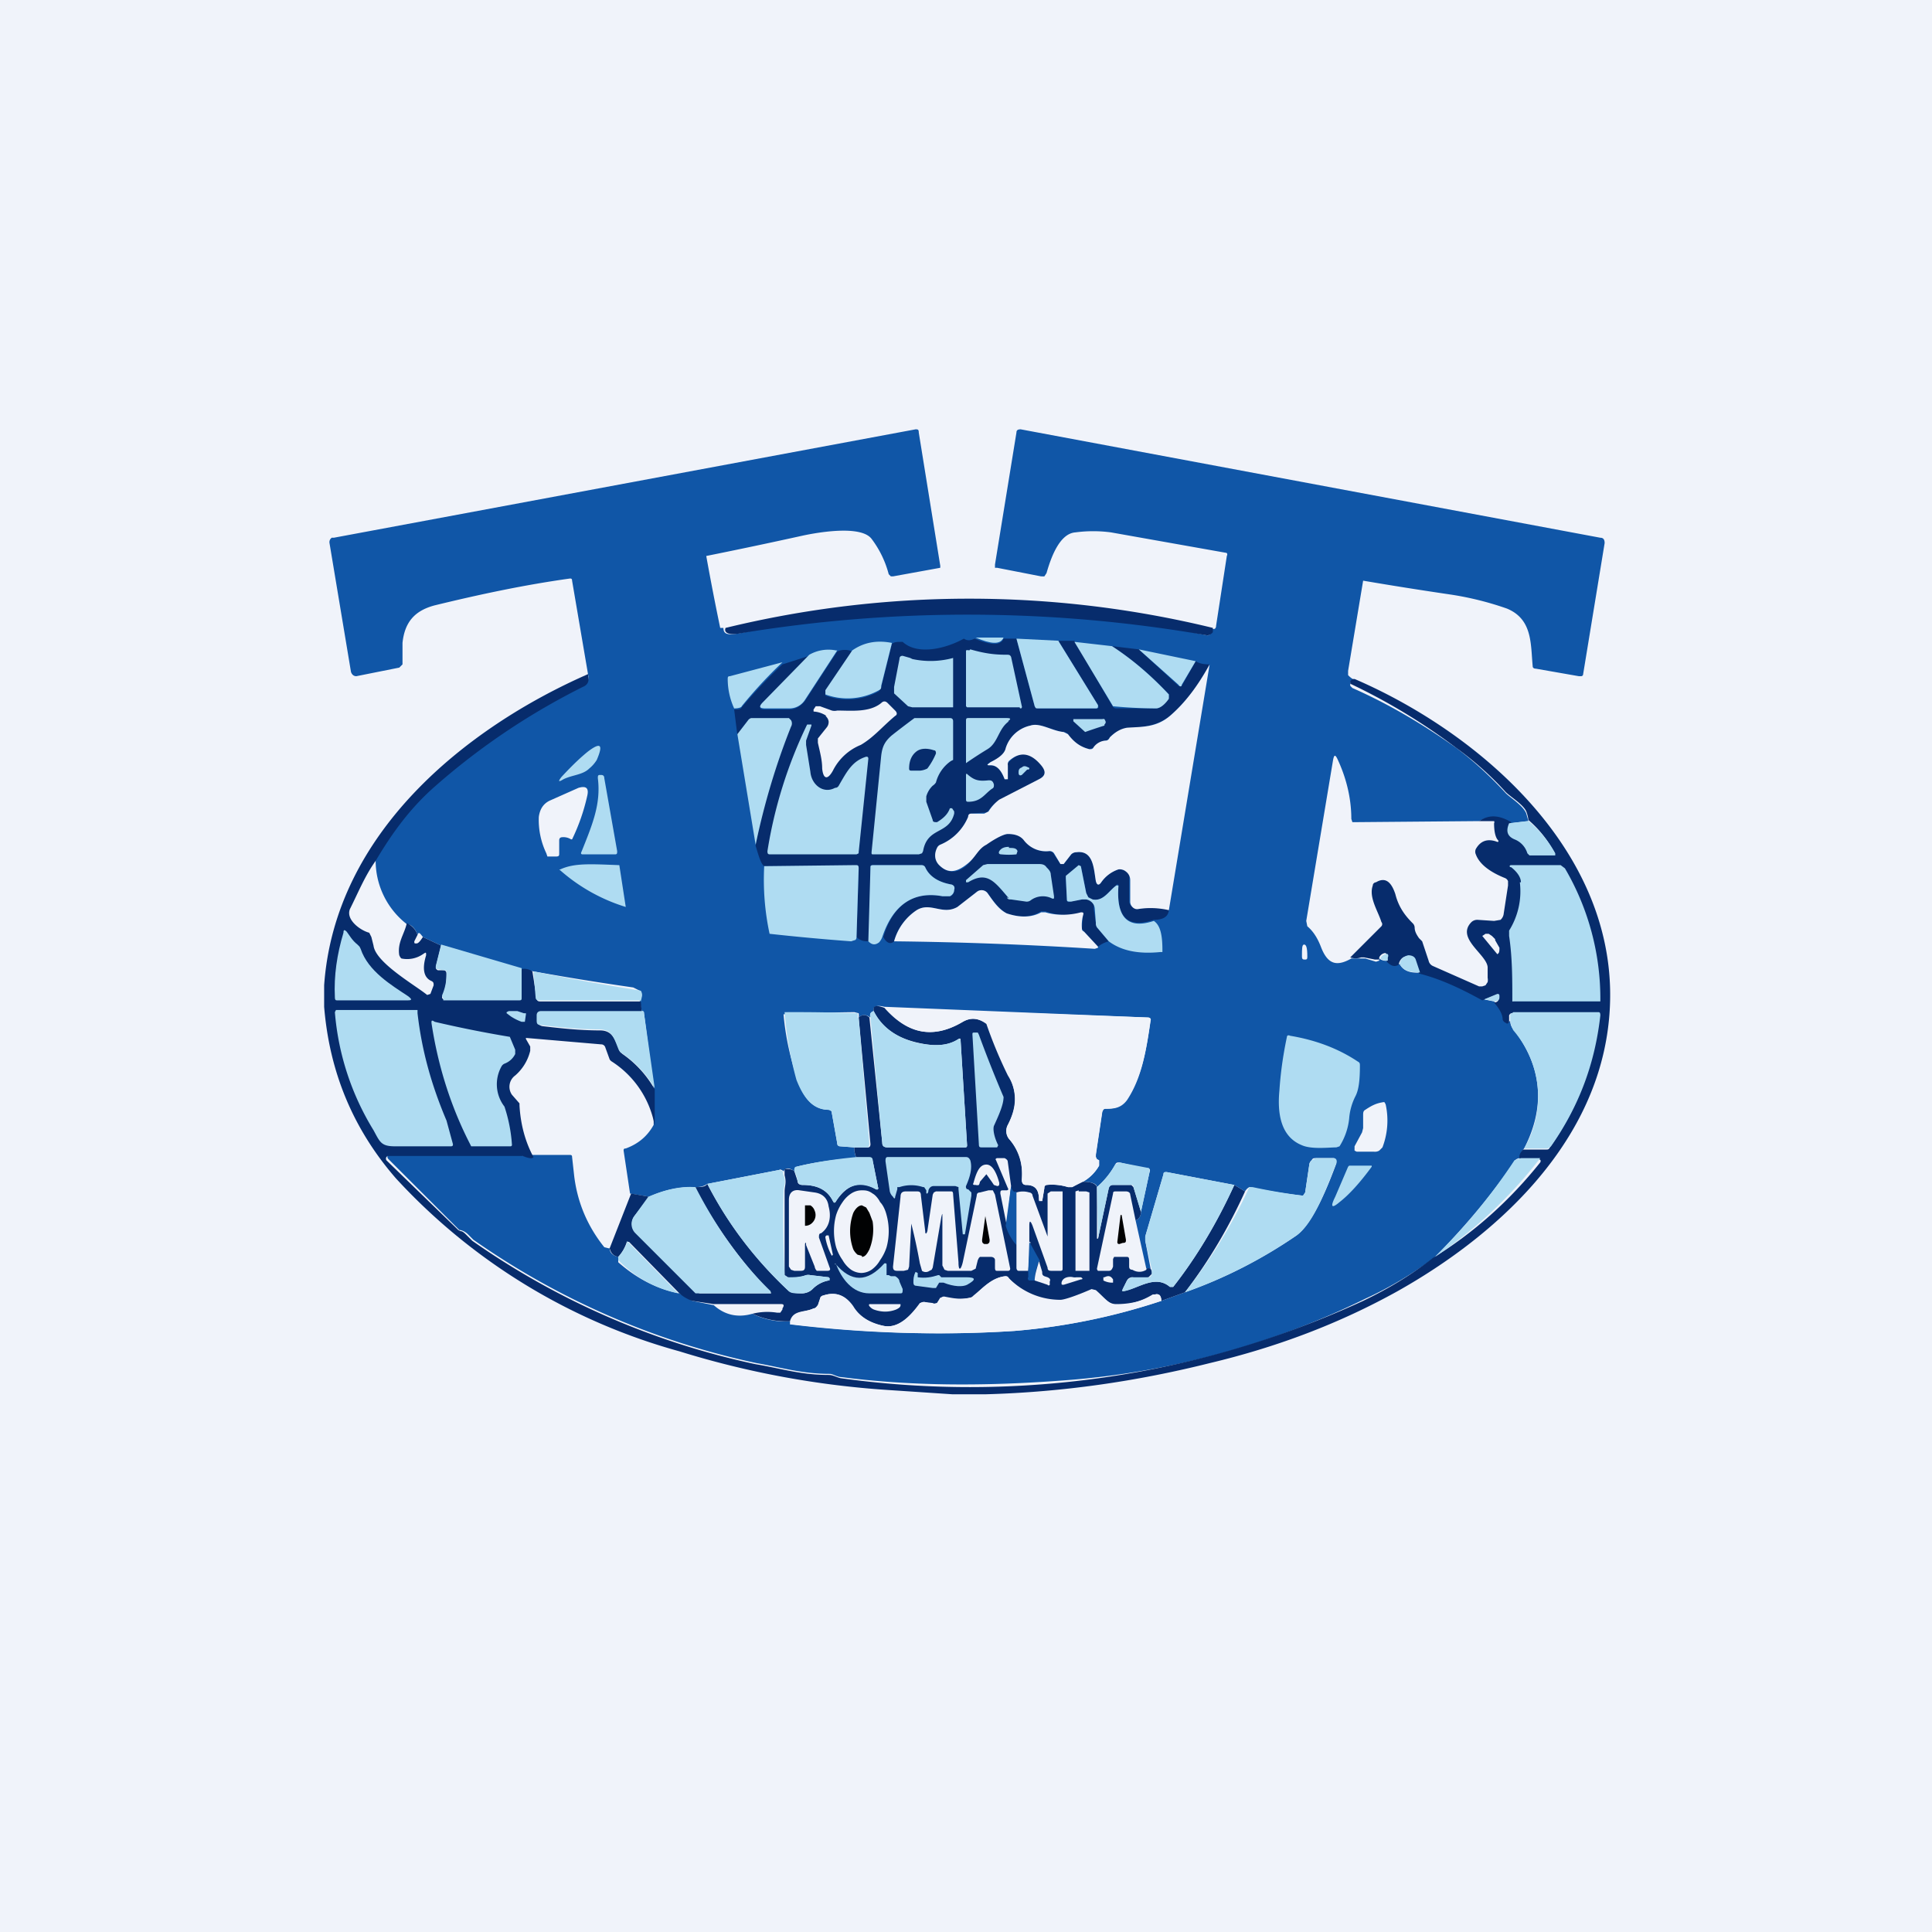
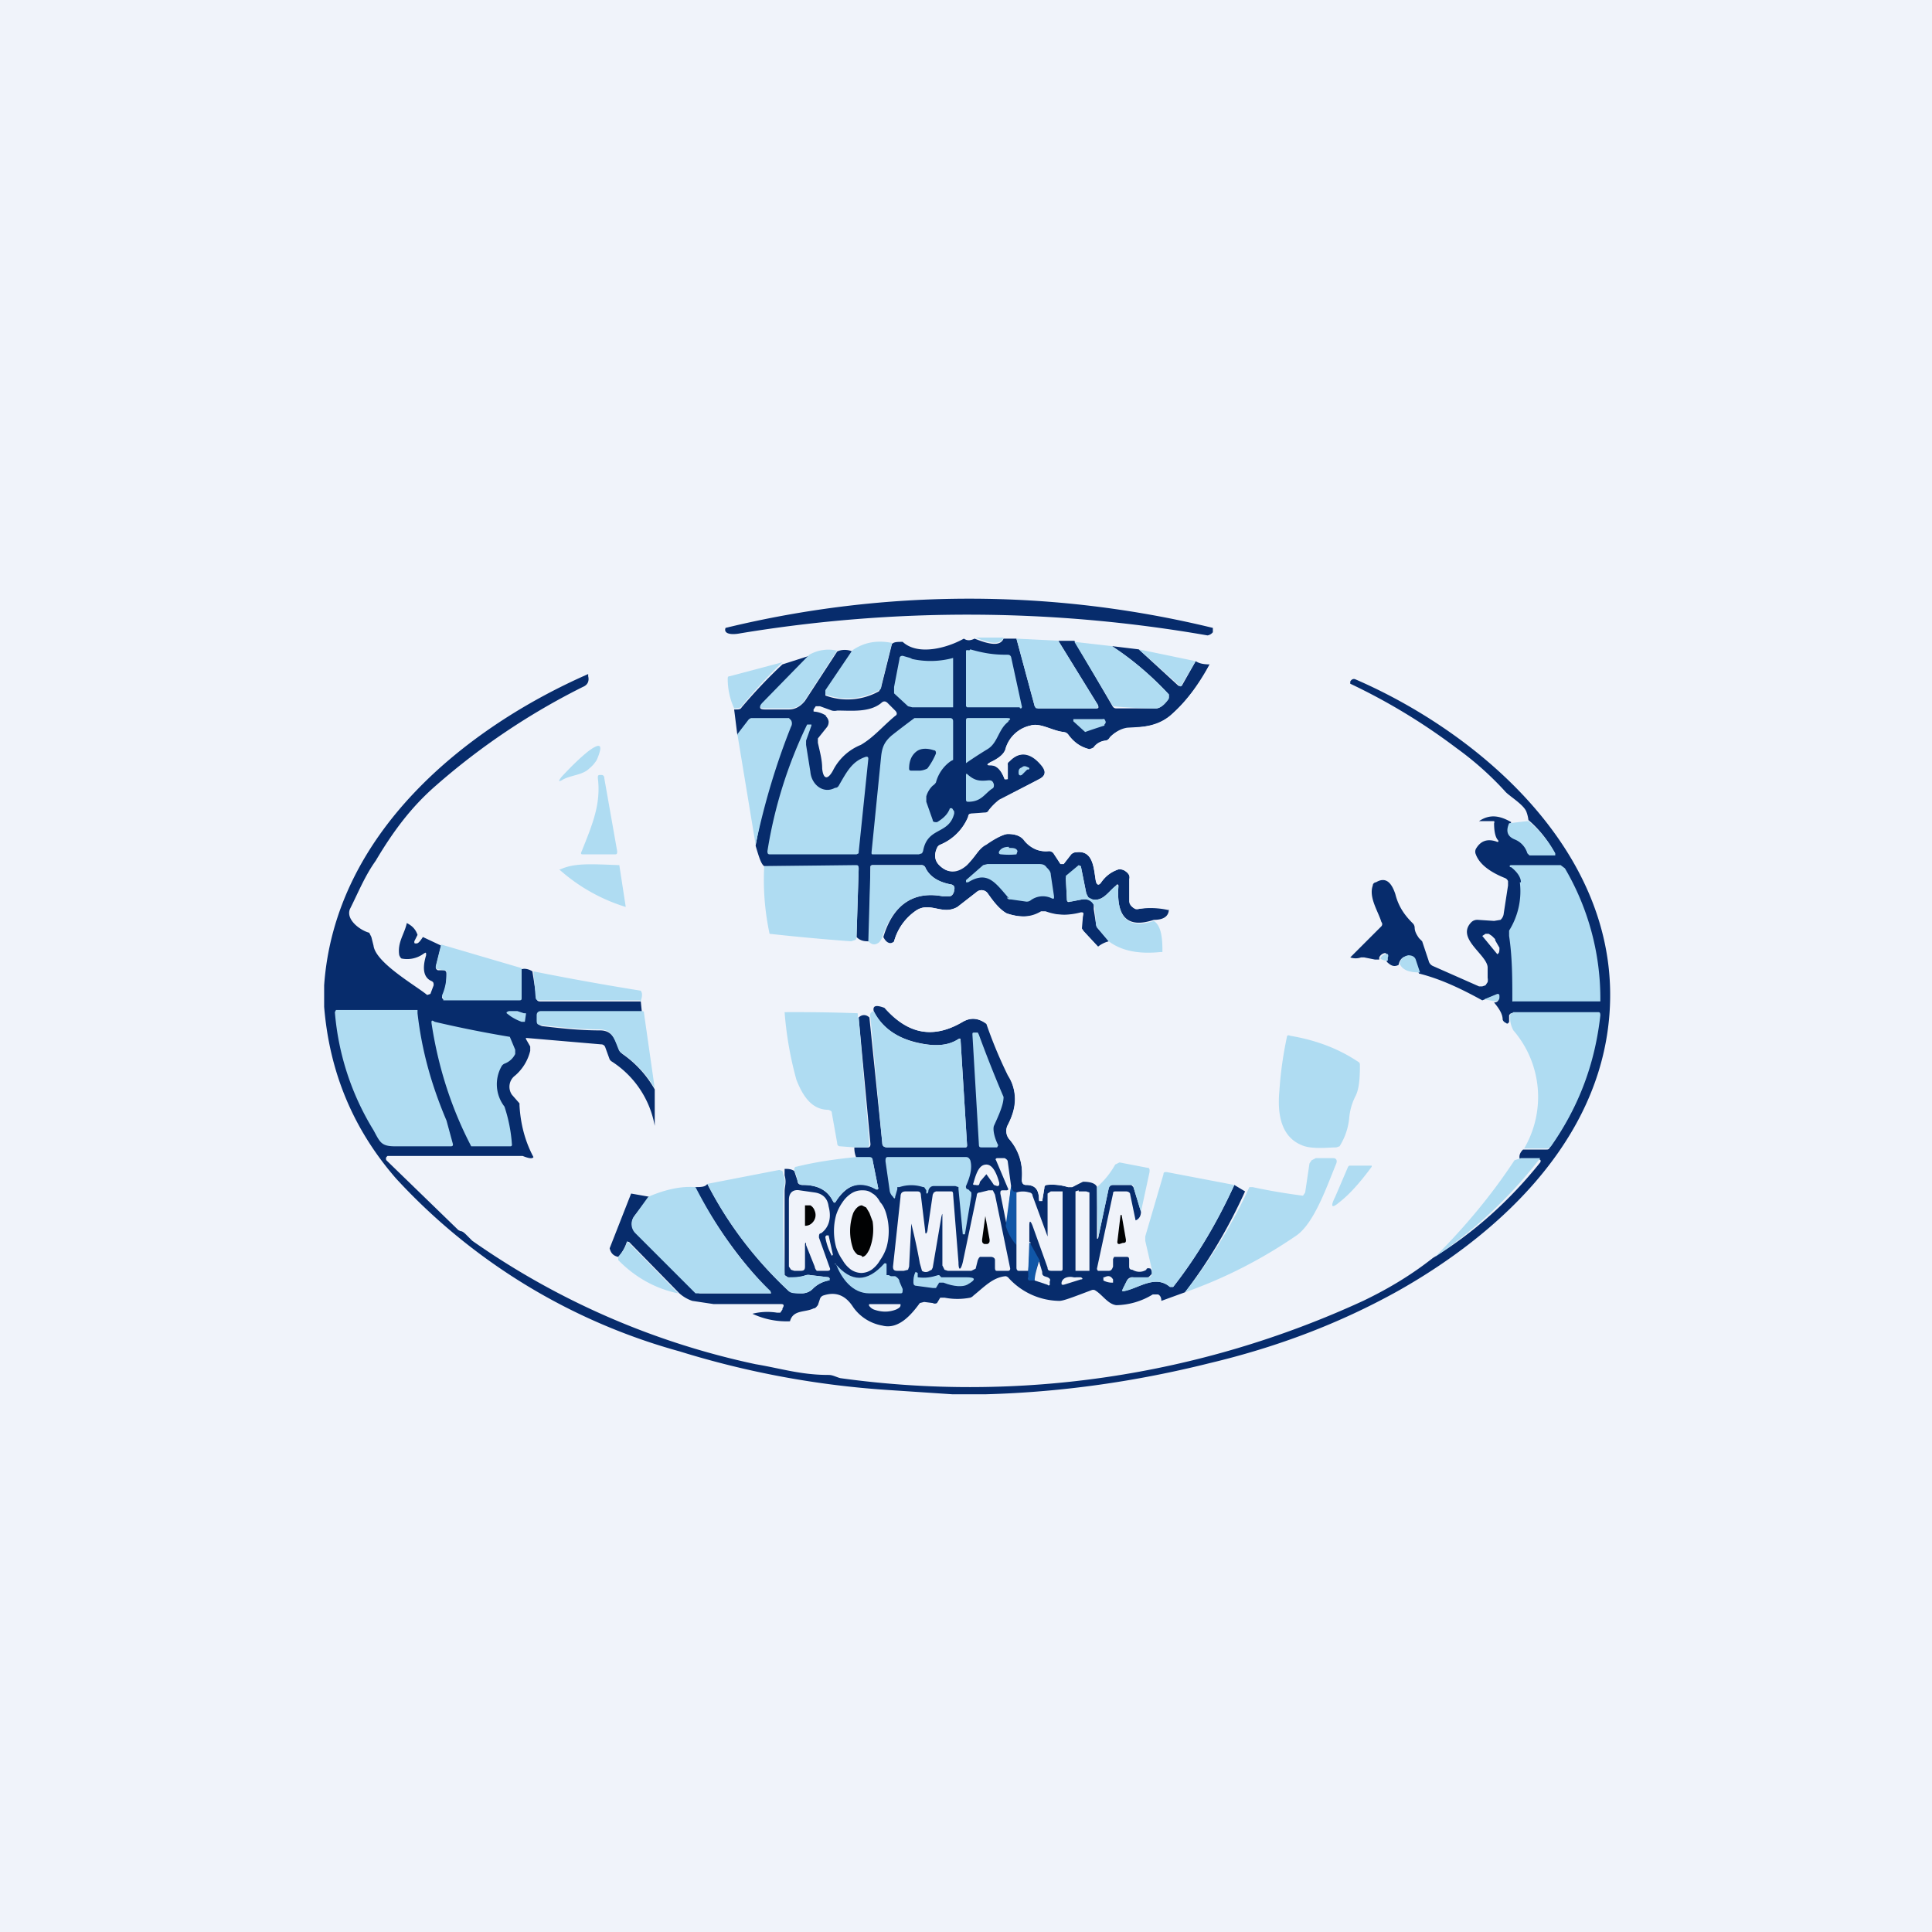
<svg xmlns="http://www.w3.org/2000/svg" width="18" height="18" viewBox="0 0 18 18">
  <path fill="#F0F3FA" d="M0 0h18v18H0z" />
-   <path d="M6.74 5.85c0 .06.04.07.15.05a13 13 0 0 1 1.37-.2 12.23 12.23 0 0 1 1.96.04 16.48 16.48 0 0 1 1.03.18c.02 0 .03-.02.04-.03v-.03h.02c.01 0 .02-.01.02-.03l.1-.65c.01-.02 0-.03-.01-.03l-1.07-.19a1.25 1.25 0 0 0-.33 0c-.15.01-.23.24-.27.38l-.02.03H9.7l-.41-.08h-.02v-.03l.2-1.23c0-.02.01-.03.04-.03l5.4 1.01c.03 0 .04.02.04.05l-.2 1.22s0 .02-.02.02h-.02l-.4-.07c-.02 0-.03-.01-.03-.02-.02-.21 0-.44-.24-.54a2.9 2.9 0 0 0-.52-.13 36.52 36.52 0 0 1-.82-.13l-.14.84v.04a.2.2 0 0 0 .07.05c-.02 0-.04 0-.05.02v.03l.02.02c.34.15.66.34.97.56.16.12.31.26.45.41.03.04.17.12.2.2l.02.07-.17.02c-.1-.07-.2-.07-.29-.02l-1.17.01h-.01l-.01-.03c0-.2-.05-.39-.13-.56-.02-.04-.03-.04-.04.01l-.25 1.5.01.05c.06.05.1.12.13.2.06.15.14.18.28.1h.13l.1.03.03-.01v-.02a.1.1 0 0 0 .08.02c.04.04.07.05.11.03.03.06.09.09.2.08.19.05.39.14.58.25l.1.02c.06.06.09.1.1.16l.01.03c.02.01.03 0 .04-.01 0 .04.02.07.03.08.27.35.3.72.1 1.11-.03.03-.04.06-.03.09-.03 0-.05.01-.06.03-.21.31-.46.61-.75.9-.19.14-.4.27-.64.38a7.63 7.63 0 0 1-2.8.76c-.78.06-1.47.05-2.08-.03-.04 0-.08-.03-.11-.03-.26 0-.45-.06-.68-.1a7.2 7.2 0 0 1-2.64-1.15l-.05-.05a.15.15 0 0 0-.07-.04h-.01l-.66-.66a.03.03 0 0 1-.01-.03v-.01h1.24c.06.02.1.03.1 0h.35c.02 0 .03 0 .03.02l.02.18c.03.24.12.46.28.66l.04.01h.01c0 .04.03.07.08.08v.05c.17.15.36.25.57.29l.12.07.2.04c.1.09.22.12.36.08.1.05.23.08.35.07v.03h.03c.77.09 1.46.1 2.06.06a5.85 5.85 0 0 0 1.37-.28l.22-.08c.37-.13.72-.31 1.04-.53.16-.12.3-.48.37-.67 0-.03 0-.05-.03-.05h-.16c-.02 0-.03 0-.04.02a.06.06 0 0 0-.02.03l-.04.27-.02.03a5.49 5.49 0 0 1-.5-.08.1.1 0 0 0-.04.04l-.1-.06-.63-.12c-.02 0-.03 0-.03.02l-.17.58v.04l.05.26h-.04l-.1-.45c.03-.01.05-.04.05-.08l.08-.37a.03.03 0 0 0 0-.03h-.02l-.26-.06c-.02 0-.03 0-.04.02a.78.78 0 0 1-.17.21c0-.03-.05-.05-.13-.05a.4.4 0 0 0 .15-.15v-.05l-.02-.01-.01-.02v-.03l.06-.4s.01-.02.03-.02c.07 0 .14 0 .2-.08.14-.21.18-.47.22-.74a.03.03 0 0 0 0-.02.03.03 0 0 0-.02-.01l-2.46-.1c-.08-.02-.11 0-.1.04-.03.01-.04.03-.03.06-.04-.03-.08-.03-.11 0a.1.1 0 0 0 0-.04l-.04-.01a16.32 16.32 0 0 0-.66.02c.02.23.07.43.13.61s.15.28.3.28c.01 0 .02.01.02.03l.05.28c0 .02.01.03.03.03l.13.01c0 .03 0 .06.02.1-.2.01-.4.04-.56.08l-.02.04c-.03-.02-.06-.03-.08-.02-.02.01-.02.03-.02.06v-.04c-.02-.01-.03-.02-.04-.01l-.67.13c-.03.02-.06.03-.11.03a.94.94 0 0 0-.43.09l-.18-.03-.06-.4c0-.01 0-.02.02-.02.11-.04.2-.11.26-.22v-.34L6 9.44c0-.01 0-.02-.02-.02l-.02-.1c.02-.03.03-.06 0-.09L5.9 9.2a26.23 26.23 0 0 1-1.04-.17l-.75-.22-.17-.08c-.03-.04-.04-.05-.05-.02-.02-.06-.06-.1-.1-.1A.75.75 0 0 1 3.5 8c.15-.26.33-.49.56-.69.13-.13.23-.21.28-.25.27-.21.63-.44 1.1-.67.03-.02.05-.06.04-.1l-.15-.88c0-.02-.01-.02-.02-.02-.43.06-.85.15-1.26.25-.19.05-.28.16-.3.35v.2l-.03.03-.4.08c-.02 0-.04-.01-.05-.04l-.2-1.2a.05.05 0 0 1 .01-.04l.01-.01h.02L8.53 4c.02 0 .03 0 .03.03l.2 1.24a.02.02 0 0 1 0 .01v.01l-.44.08H8.3l-.02-.02a.94.94 0 0 0-.16-.33c-.1-.13-.5-.06-.64-.03a49.76 49.76 0 0 1-.9.19 24.54 24.54 0 0 0 .13.67h.03Z" fill="#1056A7" />
  <path d="M11.3 5.86v.03a.08.08 0 0 1-.05.03A13 13 0 0 0 6.9 5.9c-.1.02-.16 0-.14-.05a9.6 9.6 0 0 1 4.54 0Z" fill="#072C6C" />
  <path d="M9.35 5.94c-.03.07-.12.06-.26 0h.26Z" fill="#AFDCF2" />
  <path d="m9.47 5.95.17.63.03.02h.54c.02 0 .03 0 .02-.03l-.37-.6h.15l.35.6c.01.02.02.03.04.03h.37c.05 0 .1-.06.12-.1v-.03a2.85 2.85 0 0 0-.53-.45l.25.03.37.34h.03l.13-.23c.03.02.07.03.13.03-.1.2-.23.36-.37.48-.13.1-.25.1-.4.12a.25.25 0 0 0-.16.08.06.06 0 0 1-.04.03.15.15 0 0 0-.1.06l-.05.02a.32.32 0 0 1-.2-.14.05.05 0 0 0-.04-.02c-.1-.01-.22-.09-.31-.06a.31.31 0 0 0-.23.21c-.01.05-.06.1-.14.13-.04.02-.04.03 0 .03.06 0 .1.05.13.13h.02v-.13c0-.02.02-.03.03-.04.1-.1.2-.08.3.04.04.06.03.1-.03.13l-.36.19a.4.4 0 0 0-.11.1c-.01.02-.02.02-.04.02l-.12.01c-.01 0-.03.01-.03.03a.48.48 0 0 1-.26.26.05.05 0 0 0-.03.03c-.03.07-.02.12.02.16.08.08.17.08.26 0 .07-.07.1-.15.18-.2.1-.06.17-.09.2-.09.07 0 .12.02.15.05.06.08.13.12.23.11.02 0 .04.01.05.03l.06.09h.03l.07-.09a.07.07 0 0 1 .05-.02c.16-.02.16.16.18.27.01.04.03.04.05.01.05-.07.1-.1.16-.12a.09.09 0 0 1 .07.02.1.1 0 0 1 .03.03.1.1 0 0 1 0 .04v.21a.07.07 0 0 0 .03.05l.03.02h.02a.75.75 0 0 1 .29 0c0 .06-.04.1-.14.1-.24.08-.35-.02-.33-.31v-.01a.01.01 0 0 0-.02 0c-.07.05-.12.15-.22.13-.02 0-.03 0-.04-.02a.08.08 0 0 1-.02-.04l-.05-.25h-.02l-.11.1-.01.01.01.2c0 .02.01.03.03.02l.11-.02a.09.09 0 0 1 .08.01.1.1 0 0 1 .03.04v.04l.02.13.01.04.11.13a.26.26 0 0 0-.1.05l-.13-.14-.02-.03.01-.12c0-.02 0-.03-.02-.02a.58.58 0 0 1-.33-.02H9.7c-.1.06-.2.06-.32.02-.07-.04-.13-.12-.18-.19a.07.07 0 0 0-.1-.01l-.18.14c-.14.08-.25-.05-.38.03a.51.51 0 0 0-.21.29c-.03.03-.07.02-.1-.04.09-.3.28-.43.55-.38h.07c.02 0 .04-.03.04-.06a.04.04 0 0 0 0-.03.04.04 0 0 0-.03-.02c-.11-.02-.2-.07-.24-.16a.04.04 0 0 0-.04-.02h-.44c-.02 0-.03 0-.03.02l-.01.69c-.04 0-.08 0-.12-.04L8 8.1c0-.02 0-.03-.03-.03h-.85c-.03-.02-.05-.09-.08-.19a5.65 5.65 0 0 1 .33-1.16l-.02-.01-.03-.01h-.3c-.03 0-.04 0-.05.02l-.1.13-.03-.24c.04 0 .06 0 .07-.02.11-.13.24-.27.38-.4l.25-.08-.43.44c-.04.04-.04.06.02.06h.22c.06 0 .11-.03.15-.08l.3-.46c.04-.02.1-.02.14 0l-.25.37v.04a.6.6 0 0 0 .5-.04l.02-.04.1-.4c.02-.02.05-.02.1-.02.14.13.41.06.57-.03.03.02.06.02.1 0 .15.06.24.07.27 0h.12Z" fill="#072C6C" />
  <path d="m9.86 5.97.37.6c0 .02 0 .03-.02.03h-.54c-.02 0-.02 0-.03-.02l-.17-.63.4.02ZM8.31 5.99l-.1.4c0 .02 0 .03-.02.04a.6.6 0 0 1-.5.04v-.04l.25-.37c.1-.07.22-.1.37-.07ZM10.36 6.02c.2.13.37.28.53.45v.04c-.02.03-.07.09-.12.09a4.36 4.36 0 0 1-.4-.02l-.36-.6.35.04ZM11.14 6.16l-.13.22c0 .02-.02.02-.03 0l-.37-.33.53.11ZM7.8 6.06l-.3.46a.17.17 0 0 1-.15.08h-.22c-.06 0-.06-.02-.02-.06l.43-.44a.36.36 0 0 1 .25-.04ZM9.04 6.05c.14.04.23.05.34.05.02 0 .03 0 .04.02l.1.46a.01.01 0 0 1 0 .01.01.01 0 0 1-.02 0h-.49L9 6.58v-.5L9 6.06a.04.04 0 0 1 .03 0ZM8.5 6.14a.8.8 0 0 0 .38-.01v.46H8.5l-.04-.01-.13-.12V6.4l.05-.26c0-.02.01-.03.03-.03l.07.02ZM7.29 6.17a4.3 4.3 0 0 0-.38.41c0 .01-.03.02-.07.02a.66.66 0 0 1-.06-.27c0-.02 0-.03.02-.03l.49-.13Z" fill="#AFDCF2" />
  <path d="M10.89 8.48a.75.75 0 0 0-.29-.01.06.06 0 0 1-.05-.02.07.07 0 0 1-.02-.05v-.2a.1.1 0 0 0-.04-.08.09.09 0 0 0-.07-.02.32.32 0 0 0-.16.12c-.02.03-.04.03-.05-.01-.02-.11-.02-.29-.18-.27a.07.07 0 0 0-.05.02l-.07.09h-.03l-.06-.1a.05.05 0 0 0-.05-.02.26.26 0 0 1-.23-.1c-.03-.04-.08-.06-.15-.06-.03 0-.1.03-.2.1-.08.04-.1.12-.18.18-.1.08-.18.09-.26.01-.04-.04-.05-.1-.02-.16a.06.06 0 0 1 .03-.03.48.48 0 0 0 .26-.26c0-.02.01-.03.03-.03h.12l.04-.02a.4.4 0 0 1 .1-.11l.37-.19c.06-.03.07-.07.02-.13-.1-.12-.2-.13-.3-.04a.05.05 0 0 0-.01.04v.13h-.03c-.03-.08-.07-.13-.13-.13-.04 0-.04 0 0-.03.08-.04.13-.08.14-.13a.31.31 0 0 1 .23-.21c.09-.03.2.05.31.06l.04.02c.06.08.12.12.2.14.02 0 .03 0 .04-.02a.15.15 0 0 1 .11-.06c.02 0 .03-.01.04-.03.05-.05.1-.08.16-.09.14-.01.27 0 .4-.11.14-.12.26-.28.37-.48l-.38 2.29Z" fill="#F0F3FA" />
  <path d="M5.48 6.3c.01.04 0 .08-.05.1a6.42 6.42 0 0 0-1.37.92c-.23.2-.4.43-.56.7-.1.14-.16.29-.24.45-.04.1.1.2.18.22l.02.04.02.08c.02.16.39.37.5.46l.03-.01.03-.08c0-.02 0-.03-.02-.04-.07-.03-.09-.11-.05-.24 0-.03 0-.03-.03-.01a.26.26 0 0 1-.2.04l-.01-.01-.01-.02c-.02-.12.05-.2.07-.3.04.02.08.05.1.11l-.03.06c0 .02 0 .02.02.02s.04-.03.06-.06l.17.08-.05.2c0 .01 0 .02.02.03h.06c.02.01.02.02.02.04 0 .08-.01.15-.04.2a.03.03 0 0 0 0 .02l.01.01h.71l.02-.01v-.27c.03-.01.07 0 .1.02L5 9.3c0 .02.01.03.03.03h.94l.01.1h-.93c-.02 0-.04.01-.04.04v.04c0 .03.01.04.04.05.17.02.35.04.54.04.12 0 .14.09.18.18 0 .02.02.03.03.04a1 1 0 0 1 .3.33v.34a.9.9 0 0 0-.4-.6.06.06 0 0 1-.02-.02l-.04-.11a.04.04 0 0 0-.04-.03l-.7-.06v.01l.04.07v.04a.44.44 0 0 1-.14.23.13.13 0 0 0-.03.18l.07.08v.02c.01.17.05.33.13.48-.01.02-.05.01-.1-.01H3.61l-.01.01a.03.03 0 0 0 0 .03l.67.65.02.01c.02 0 .04.02.06.04l.05.05a7.2 7.2 0 0 0 2.64 1.15c.24.04.42.1.68.1.04 0 .07.02.11.03a8.76 8.76 0 0 0 4.87-.72c.25-.12.46-.25.65-.4.39-.24.72-.54 1-.89.01-.02 0-.03-.02-.03h-.17c-.01-.03 0-.06.03-.09h.22c.01 0 .02 0 .03-.02.26-.37.41-.77.46-1.22 0-.02 0-.03-.02-.03h-.79c-.01 0-.02 0-.03.02v.06c-.01.02-.02.02-.03.01A.05.05 0 0 1 14 9.5c0-.05-.03-.1-.08-.16.03 0 .05-.02.04-.05 0-.01 0-.02-.02-.02l-.13.05c-.2-.11-.39-.2-.59-.25l-.04-.12c-.01-.03-.04-.04-.07-.04-.04 0-.07.03-.08.08-.04.02-.07.01-.11-.03V8.9a.03.03 0 0 0-.01-.02h-.01a.07.07 0 0 0-.05.04v.02h-.04l-.1-.02h-.03a.15.15 0 0 1-.1 0l.29-.29a.03.03 0 0 0 0-.04c-.03-.1-.12-.23-.08-.34 0-.02.02-.03.03-.03.1-.06.15.02.18.11.03.12.09.2.16.27a.06.06 0 0 1 .02.04c0 .04.02.07.04.1l.03.03.06.18a.07.07 0 0 0 .04.05l.43.19h.03l.03-.01.02-.03a.1.1 0 0 0 0-.04v-.1c-.01-.12-.3-.27-.15-.42a.08.08 0 0 1 .06-.02l.15.01.06-.01a.09.09 0 0 0 .03-.06l.04-.26v-.04a.05.05 0 0 0-.03-.03c-.1-.04-.23-.11-.27-.22a.06.06 0 0 1 0-.05c.04-.07.1-.1.19-.07.02.01.03 0 .01-.02-.02-.03-.03-.08-.03-.15a.02.02 0 0 0 0-.02H13.78c.09-.06.18-.06.3.01-.04.07-.03.12.04.15.06.03.1.07.12.13l.02.02h.22a.02.02 0 0 0 0-.02 1.02 1.02 0 0 0-.24-.3.33.33 0 0 0-.02-.08c-.03-.07-.17-.15-.2-.19a2.95 2.95 0 0 0-.45-.4 5.64 5.64 0 0 0-.99-.6v-.02c.01-.02.03-.03.05-.02 1.2.52 2.56 1.7 2.35 3.26-.15 1.12-1.07 1.94-1.96 2.44-.54.3-1.12.52-1.75.67-.68.17-1.37.27-2.08.29h-.32l-.6-.04a8.4 8.4 0 0 1-1.94-.36 5.61 5.61 0 0 1-2.64-1.61c-.4-.46-.62-.99-.67-1.6v-.2c.1-1.42 1.32-2.4 2.46-2.9Z" fill="#072C6C" />
  <path d="M7.7 6.67a.24.24 0 0 0-.11-.04h-.01v-.01a.02.02 0 0 1 0-.01l.02-.03h.04l.11.04a.1.1 0 0 0 .05 0c.13 0 .3.02.41-.07.02-.02.04-.02.06 0l.07.07c.02.02.02.04 0 .05-.12.1-.2.2-.32.27a.5.5 0 0 0-.26.24c-.05.09-.09.08-.1-.02 0-.08-.02-.15-.04-.24v-.04l.08-.1a.08.08 0 0 0 .02-.06.08.08 0 0 0-.03-.05Z" fill="#F0F3FA" />
  <path d="m7.04 7.87-.17-1.03.1-.13A.05.05 0 0 1 7 6.69H7.35l.02.02a.06.06 0 0 1 0 .06c-.14.35-.25.72-.33 1.1ZM9.4 6.72c-.1.07-.1.2-.2.26a3.91 3.91 0 0 0-.2.13v-.39c0-.02 0-.03.02-.03h.36c.04 0 .04.01.01.03ZM10 6.72V6.7h.27a.03.03 0 0 1 .02 0c.01.02.02.03 0 .05v.01a4.62 4.62 0 0 0-.18.06l-.11-.1ZM8.73 7.66c.05-.03.1-.07.12-.13h.02l.02.03v.02c-.05.2-.25.12-.29.35l-.01.02-.03.01h-.42c-.02 0-.02 0-.02-.02l.09-.9c.01-.08.03-.13.1-.19a8.88 8.88 0 0 1 .21-.16h.33c.02 0 .03.01.03.03V7.08l-.02.01a.35.35 0 0 0-.14.2.1.1 0 0 1-.03.03.22.22 0 0 0-.06.1v.05l.06.17c0 .02.02.02.04.02ZM7.56 6.76l-.05.14v.04l.04.25c.01.12.12.21.23.15.02 0 .03-.01.04-.03.07-.12.12-.22.25-.26.01 0 .02 0 .02.02L8 7.94v.01l-.02.01h-.8c-.02 0-.03 0-.03-.03a4.22 4.22 0 0 1 .37-1.18h.04ZM5.23 7.24c.12-.13.2-.2.25-.24.12-.09.14-.06.08.08a.32.32 0 0 1-.07.08c-.06.06-.16.06-.24.1-.05.03-.05.02-.02-.02Z" fill="#AFDCF2" />
  <path d="M8.64 7.16a.18.18 0 0 1-.07.02H8.5c-.02 0-.03 0-.03-.02 0-.08.03-.13.07-.16.04-.03.1-.03.16-.01.02 0 .02.02.02.03a.63.63 0 0 1-.08.14Z" fill="#072C6C" />
  <path d="m9.57 7.17-.05.05c-.02.01-.03 0-.03-.02s0-.04.03-.05c.02-.02.04-.01.06 0a.01.01 0 0 1 0 .02ZM5.42 7.93c.1-.25.18-.44.15-.68 0-.02 0-.03.02-.03h.01c.02 0 .03.01.03.03l.12.68c0 .02 0 .03-.02.03h-.3c-.02 0-.02-.01-.01-.03ZM9.02 7.22c.06.05.1.06.19.05.02 0 .04 0 .05.04 0 .02 0 .03-.02.04-.07.05-.1.12-.22.12C9 7.47 9 7.46 9 7.44v-.21c0-.02 0-.03.02-.01Z" fill="#AFDCF2" />
  <path d="M5.21 7.83v.12c0 .02 0 .03-.03.03H5.1l-.01-.03a.72.72 0 0 1-.07-.34c.01-.07.04-.12.1-.15l.27-.12c.07-.02.1 0 .08.08a1.84 1.84 0 0 1-.14.4h-.01a.13.13 0 0 0-.08-.02c-.02 0-.03.01-.03.03Z" fill="#F0F3FA" />
  <path d="M14.24 7.65a1.02 1.02 0 0 1 .25.3v.02H14.25l-.02-.02a.2.2 0 0 0-.12-.13c-.07-.03-.08-.08-.05-.15l.17-.02ZM9.4 7.9c.04 0 .07 0 .08.03l-.01.03a.7.7 0 0 1-.14 0c-.02 0-.03-.01-.02-.03.02-.03.05-.04.09-.04ZM5.22 8.1c.13-.06.28-.05.54-.04h.01l.06.39a1.66 1.66 0 0 1-.62-.35h.01ZM7.98 8.73c0 .02-.01.03-.02.03l-.03.01a20.88 20.88 0 0 1-.76-.07 2.4 2.4 0 0 1-.05-.63l.85-.01c.02 0 .03 0 .03.03l-.02.64ZM8.22 8.73a.15.15 0 0 1-.03.05c-.04.03-.07.02-.1-.01l.02-.69c0-.01 0-.02.03-.02h.44c.01 0 .03 0 .04.02.04.09.13.14.24.16a.04.04 0 0 1 .03.02.04.04 0 0 1 0 .03c0 .03-.02.05-.04.06h-.07c-.27-.05-.46.08-.56.38ZM9.4 8.37c-.13-.15-.2-.26-.38-.15H9V8.2l.16-.14.04-.01h.47c.03 0 .06 0 .08.03.02.02.04.04.04.07l.03.2v.02a.02.02 0 0 1-.02 0 .19.19 0 0 0-.2.02.06.06 0 0 1-.04.01l-.14-.02c-.02 0-.03 0-.04-.02ZM10.75 8.58c.06.04.08.13.08.27v.02h-.02c-.2.02-.36-.01-.48-.1l-.11-.13a.06.06 0 0 1-.01-.04l-.01-.13a.1.1 0 0 0-.01-.04.1.1 0 0 0-.07-.05h-.04l-.1.02c-.03 0-.04 0-.04-.02l-.01-.2v-.02l.12-.1.02.01.05.25.02.04.04.02c.1.02.15-.08.22-.13a.01.01 0 0 1 .01 0h.01v.01c-.02.29.09.4.33.32ZM14.17 8.22c0-.05-.04-.1-.09-.14-.02 0-.02-.02 0-.02h.46l.04.03a2.4 2.4 0 0 1 .33 1.24h-.81a.02.02 0 0 1-.01 0v-.01c0-.2 0-.4-.03-.6v-.05a.69.69 0 0 0 .1-.45Z" fill="#AFDCF2" />
  <path d="M10.23 8.82v.01l-.03.01a35.47 35.47 0 0 0-1.87-.07.51.51 0 0 1 .21-.29c.13-.08.24.05.38-.03l.18-.14a.07.07 0 0 1 .1.01c.05.07.1.15.18.19.12.04.23.04.32-.01h.04c.1.03.22.03.33 0 .02 0 .03 0 .02.03a.36.36 0 0 0-.01.12c0 .01 0 .02.02.03l.13.14Z" fill="#F0F3FA" />
-   <path d="m3.33 8.8.02.02.01.02c.07.21.29.34.44.44.04.03.04.04 0 .04h-.66c-.01 0-.02 0-.02-.03-.01-.2.02-.4.08-.6 0-.03.01-.03.03-.01.03.04.05.08.1.12Z" fill="#AFDCF2" />
  <path d="m13.81 8.72.03-.02h.03l.03.02.03.03v.01l.04.07c0 .03 0 .05-.02.06l-.14-.17ZM12.15 8.8c.02 0 .03.03.03.11 0 .02 0 .03-.02.03s-.03 0-.03-.03c0-.07 0-.11.02-.11Z" fill="#F0F3FA" />
  <path d="M4.86 9.03v.27c0 .01 0 .02-.02.02h-.71V9.3a.03.03 0 0 1-.01-.03.49.49 0 0 0 .04-.2c0-.02 0-.03-.02-.03l-.06-.01c-.02 0-.02-.02-.02-.03l.05-.2.75.22ZM12.93 8.95a.1.1 0 0 1-.07-.02.07.07 0 0 1 .05-.04.02.02 0 0 1 .02 0 .03.03 0 0 1 0 .03v.03ZM13.23 9.06c-.1 0-.16-.02-.19-.08.01-.05.04-.07.08-.08.03 0 .06.01.07.04l.04.12ZM5.96 9.32h-.94c-.02 0-.03-.01-.03-.03l-.02-.24a26.23 26.23 0 0 0 1 .18c.02.03.01.06 0 .1ZM13.93 9.33l-.1-.02.12-.05c.01 0 .02 0 .02.02 0 .03 0 .04-.04.05Z" fill="#AFDCF2" />
  <path d="M8.24 9.39c.22.25.46.29.73.13.07-.04.14-.04.23.02l.02.03c.06.18.12.33.18.45.08.17.07.3-.01.46a.12.12 0 0 0 .01.13c.1.11.13.23.12.38 0 .03.01.05.04.05.09 0 .12.05.12.14l.03.01.02-.12c0-.02 0-.02.02-.03a.5.5 0 0 1 .2.02h.04l.1-.05c.08 0 .12.02.13.05v.48h.01l.1-.47c0-.02.02-.03.04-.03h.17l.02.02.07.23c0 .04-.02.07-.05.08l-.05-.24c0-.02-.02-.03-.04-.03h-.09c-.02 0-.03 0-.03.02l-.15.7a.03.03 0 0 0 .01.02H10.33c.02 0 .03-.01.04-.04v-.07l.01-.02h.11c.02 0 .03 0 .03.03v.06c0 .02.01.03.03.03.05.03.1.02.13 0 0-.01.01-.02.04-.01.01.02.02.04.01.05l-.03.03a.6.6 0 0 1-.15 0c-.02 0-.04.01-.05.03l-.04.08v.02c.14-.02.3-.16.44-.04h.03c.22-.28.41-.6.57-.95l.1.06c-.15.33-.33.64-.56.94l-.22.08c0-.03-.01-.05-.03-.06h-.05a.67.67 0 0 1-.34.1c-.08-.01-.13-.1-.2-.14a.04.04 0 0 0-.03 0c-.16.06-.26.1-.3.1a.65.65 0 0 1-.47-.21.05.05 0 0 0-.03-.02c-.12.01-.2.1-.3.18a.07.07 0 0 1-.03.02.62.62 0 0 1-.24 0h-.04l-.03.05a.04.04 0 0 1-.04 0l-.08-.01-.04.01c-.08.11-.2.25-.35.21a.42.42 0 0 1-.27-.17c-.07-.11-.16-.15-.28-.11a.05.05 0 0 0-.03.03l-.02.06c-.01.01-.02.03-.04.03-.08.04-.19.01-.22.12a.75.75 0 0 1-.35-.07.57.57 0 0 1 .23-.01h.03l.02-.03v-.01c.02-.03.01-.04-.01-.04h-.63l-.2-.03a.35.35 0 0 1-.12-.07l-.47-.48h-.02a.37.37 0 0 1-.08.14c-.05-.01-.07-.04-.08-.08l.2-.51.17.03-.14.18a.12.12 0 0 0 .02.16l.56.55.03.01h.65c.02 0 .02 0 0-.02-.27-.28-.5-.6-.7-.97.06 0 .1 0 .12-.03.2.39.46.72.76 1 .02.01.05.02.12.02.03 0 .07-.01.1-.04a.28.28 0 0 1 .15-.08l.01-.02-.01-.01-.17-.02a.1.1 0 0 0-.04 0 .33.33 0 0 1-.17.02l-.03-.02v-.78c0-.05.02-.08 0-.15v-.06c.03 0 .06 0 .09.02l.03.09c0 .03.02.04.05.04.14 0 .23.05.28.15.01.02.02.02.03 0 .1-.15.22-.2.37-.11.02 0 .03 0 .02-.02l-.05-.25c0-.02-.01-.02-.03-.02h-.12a.22.22 0 0 1-.02-.1h.13c.01 0 .02-.01.02-.03L8 9.48c.03-.03.07-.03.1 0l.12 1.17c0 .03.02.04.05.04h.72c.01 0 .02 0 .02-.02l-.06-.97c0-.02 0-.03-.02-.02-.1.07-.24.07-.4.03-.2-.05-.32-.15-.39-.29-.01-.05.02-.06.1-.03Z" fill="#072C6C" />
  <path d="m10.09 11-.1.06h-.04a.5.5 0 0 0-.2-.02c-.01 0-.02.01-.02.03l-.02.12h-.03v-.01c0-.09-.03-.14-.12-.14-.03 0-.04-.02-.04-.05a.5.5 0 0 0-.12-.38.12.12 0 0 1-.01-.13c.08-.15.1-.3 0-.46a4.18 4.18 0 0 1-.2-.48c-.08-.06-.15-.06-.22-.02-.27.16-.51.12-.72-.13l2.45.09a.03.03 0 0 1 .02.02c-.04.28-.08.54-.23.75-.05.07-.12.08-.19.08-.02 0-.02.01-.03.03l-.06.4v.02l.01.02.02.01v.05a.4.4 0 0 1-.15.15Z" fill="#F0F3FA" />
  <path d="M4.2 10.68h-.52c-.13 0-.14-.04-.2-.15a2.48 2.48 0 0 1-.36-1.1l.01-.02h.76v.03c.04.35.13.67.27 1l.06.22c0 .01 0 .02-.02.02ZM4.89 9.52h-.03a.48.48 0 0 1-.1-.05l-.04-.03v-.01l.02-.01h.08l.06.02h.02v.01l-.01.07ZM5.97 9.42h.01c.01 0 .02 0 .02.02l.1.7a1 1 0 0 0-.31-.33.08.08 0 0 1-.03-.04c-.04-.1-.06-.18-.18-.18-.19 0-.37-.02-.54-.04C5 9.55 5 9.53 5 9.5v-.04c0-.03.02-.04.04-.04h.93ZM8 9.48l.1 1.18-.01.03h-.13l-.13-.01c-.02 0-.03-.01-.03-.03l-.05-.28c0-.02-.01-.02-.03-.03-.14 0-.23-.1-.3-.28a3.3 3.3 0 0 1-.11-.63 16.34 16.34 0 0 1 .68.01.1.1 0 0 1 0 .04ZM8.14 9.42c.07.14.2.24.38.29.17.04.3.04.41-.03.01 0 .02 0 .02.02l.06.97c0 .01 0 .02-.02.02h-.72c-.03 0-.05-.01-.05-.04l-.11-1.17c-.01-.03 0-.05.03-.06ZM14.2 10.7a.95.95 0 0 0-.1-1.1.24.24 0 0 1-.03-.1v-.05l.03-.02h.79c.01 0 .02 0 .02.03-.05.45-.2.85-.46 1.22l-.03.02h-.22ZM4.67 9.94a.34.34 0 0 0 .03.37 1.42 1.42 0 0 1 .07.36.02.02 0 0 1-.01.01h-.37l-.01-.02c-.18-.35-.3-.73-.36-1.13 0-.02 0-.03.03-.01a10.85 10.85 0 0 0 .7.14l.05.12v.04a.18.18 0 0 1-.1.09.06.06 0 0 0-.03.03ZM9.26 10.49c-.01.03 0 .1.04.18l-.01.02h-.14c-.02 0-.03 0-.03-.03l-.06-1.02c0-.02 0-.02.03-.02h.02l.01.02a11.94 11.94 0 0 0 .23.58c0 .07-.04.16-.09.27ZM12.57 10.42a.6.6 0 0 1-.09.26l-.03.01c-.07 0-.23.02-.32-.02-.2-.08-.23-.3-.21-.51.01-.15.03-.31.07-.5 0-.01.01-.02.03-.01.24.04.45.12.63.24.02.01.02.02.02.04 0 .13-.01.22-.04.28a.55.55 0 0 0-.06.21Z" fill="#AFDCF2" />
  <path d="M12.7 10.51v-.12c0-.02 0-.04.02-.05.06-.04.1-.06.16-.07a.03.03 0 0 1 .02 0l.01.02a.7.7 0 0 1-.03.4l-.03.03a.08.08 0 0 1-.05.01h-.16l-.02-.01v-.04l.07-.13.01-.04Z" fill="#F0F3FA" />
  <path d="M7.98 10.78h.12c.02 0 .03.01.03.03l.05.25c0 .02 0 .03-.02.02-.15-.08-.28-.04-.37.11-.01.02-.02.02-.03 0-.05-.1-.14-.15-.28-.15-.03 0-.04-.01-.05-.04a.26.26 0 0 0-.03-.09c0-.02 0-.04.02-.04.16-.04.35-.07.56-.09ZM8.6 11.06a.35.35 0 0 0-.22 0h-.02v.02l-.02.07c0 .02-.01.02-.02 0a.1.1 0 0 1-.03-.05l-.04-.28c0-.02 0-.04.02-.04H9c.02 0 .03.01.04.03.02.07 0 .15-.04.24a.03.03 0 0 0 .01.03h.01l.03.03v.03l-.06.36h-.02l-.04-.42v-.02l-.03-.01H8.7c-.02 0-.04.01-.05.04 0 .03-.02.04-.02.02v-.02l-.02-.03Z" fill="#AFDCF2" />
  <path d="m9.42 11.05-.04.37-.06-.3c0-.02 0-.03.02-.03h.04c.01 0 .02-.01.01-.02l-.11-.26c-.01-.01 0-.02.01-.02h.07c.02.01.03.02.03.04l.03.22Z" fill="#F0F3FA" />
  <path d="M11.04 12.04a4.82 4.82 0 0 0 .6-.98h.03a5.54 5.54 0 0 0 .47.08l.02-.03.04-.27.02-.03.04-.02h.16c.03 0 .04.02.03.05-.08.19-.2.55-.37.67-.32.22-.67.4-1.04.53ZM14.17 10.79h.18a4.21 4.21 0 0 1-.98.92c.28-.28.53-.58.74-.9l.06-.02ZM10.63 11.29l-.07-.23c0-.01 0-.02-.02-.02h-.17c-.02 0-.03.01-.04.03l-.1.47-.01-.48a.78.78 0 0 0 .17-.21l.04-.02.26.05h.01a.03.03 0 0 1 .01.03v.01l-.08.37Z" fill="#AFDCF2" />
-   <path d="M9.19 10.85c.05 0 .09.06.12.17 0 .02 0 .03-.02.03l-.03-.01-.02-.03-.05-.07-.06.07a.1.1 0 0 1-.01.03.05.05 0 0 1-.03 0c-.02 0-.03 0-.02-.02.03-.11.06-.17.12-.17Z" fill="#F0F3FA" />
+   <path d="M9.19 10.85c.05 0 .09.06.12.17 0 .02 0 .03-.02.03l-.03-.01-.02-.03-.05-.07-.06.07a.1.1 0 0 1-.01.03.05.05 0 0 1-.03 0c-.02 0-.03 0-.02-.02.03-.11.06-.17.12-.17" fill="#F0F3FA" />
  <path d="m12.56 10.87.01-.01H12.78v.01c-.11.15-.21.26-.3.33-.07.06-.09.05-.04-.05l.12-.28ZM7.3 10.95c.03.07 0 .1 0 .15a10.72 10.72 0 0 0 .01.78l.03.02c.05 0 .11 0 .17-.02a.1.1 0 0 1 .04 0l.17.02.01.01v.02h-.01a.28.28 0 0 0-.15.08c-.03.03-.07.04-.1.04-.07 0-.1 0-.12-.02-.3-.28-.56-.61-.76-1l.67-.13.03.01.01.04ZM11.5 11.04c-.16.35-.35.67-.57.95h-.03c-.14-.12-.3.02-.43.04-.02 0-.02 0-.01-.02l.04-.08.04-.03h.16c.02 0 .03-.02.03-.03v-.05l-.06-.26v-.04l.17-.58c0-.02.01-.02.03-.02l.63.12ZM6.48 11.06c.19.37.42.7.7.97v.02H6.48l-.56-.56a.12.12 0 0 1-.01-.16l.13-.18c.14-.06.29-.1.43-.09Z" fill="#AFDCF2" />
  <path d="M9.47 11.1v.5a.47.47 0 0 1-.1-.18l.05-.37c.01.05.03.06.05.05Z" fill="#1056A7" />
  <path d="M7.5 11.6v.2c0 .03-.01.04-.04.04H7.4l-.03-.01-.02-.03v-.62c0-.07.04-.1.1-.09l.14.02c.07.01.12.05.13.13.03.11 0 .2-.07.25-.02 0-.02.02-.02.04l.1.28c.01.02 0 .03-.02.03h-.1a.07.07 0 0 1-.02-.04l-.08-.2c0-.03-.01-.03-.01 0ZM8.03 11.86a.18.18 0 0 1-.1-.03.28.28 0 0 1-.08-.09.44.44 0 0 1-.06-.12.57.57 0 0 1 0-.3.44.44 0 0 1 .06-.12.28.28 0 0 1 .08-.08.18.18 0 0 1 .1-.03c.03 0 .06 0 .1.03.02.01.05.04.07.08.03.03.05.08.06.12a.57.57 0 0 1 0 .3.44.44 0 0 1-.06.12.28.28 0 0 1-.08.09.18.18 0 0 1-.1.03ZM8.77 11.34l-.08.47-.01.02-.02.01a.06.06 0 0 1-.07 0l-.02-.07a5.21 5.21 0 0 0-.08-.37l-.02.4-.01.03-.04.01h-.06c-.03 0-.04-.01-.04-.04l.07-.65c0-.04.02-.05.05-.05h.1c.02 0 .04 0 .04.04l.04.33c0 .03.01.03.02 0l.05-.34.01-.02.02-.01h.14c.01 0 .02 0 .02.03l.05.63c0 .08.02.08.04 0l.13-.62c0-.02.01-.03.03-.03l.08-.02h.04l.02.04.14.68a.03.03 0 0 1 0 .02.02.02 0 0 1-.02.01h-.1c-.01 0-.02 0-.02-.03v-.07c0-.02-.02-.03-.04-.03h-.1l-.01.01-.01.02-.02.08-.04.02h-.22l-.03-.01-.02-.04v-.45c0-.04 0-.04-.01 0ZM9.6 11.57l-.02.27h-.09c-.01 0-.02-.01-.02-.03v-.7a.2.2 0 0 1 .12 0c.01 0 .03.01.03.03l.14.38c0 .02 0 .02 0 0v-.4l.03-.02H9.9v.72c0 .01 0 .02-.02.02H9.8c-.02 0-.04 0-.04-.03l-.14-.39c-.02-.05-.03-.05-.03 0v.15ZM10.05 11.1h.07l.03.01V11.84h-.13V11.1l.03-.01Z" fill="#F0F3FA" />
  <path d="M7.5 11.23h.05a.09.09 0 0 1 .04.05.1.1 0 0 1-.02.11.09.09 0 0 1-.06.03H7.5v-.19ZM8.03 11.7l-.04-.01a.16.16 0 0 1-.04-.05.5.5 0 0 1 0-.34c.02-.04.05-.07.08-.07l.04.02.03.05.03.08a.5.5 0 0 1-.03.26c-.02.04-.04.07-.07.07ZM10.45 11.32l.04.23c0 .02 0 .03-.03.03l-.03.01c-.01 0-.02 0-.02-.02l.03-.25h.01ZM9.18 11.33l.04.22c0 .02 0 .03-.02.04h-.03c-.02-.01-.02-.02-.02-.04l.03-.22Z" fill="#010203" />
  <path d="M7.75 11.7a.55.55 0 0 1-.06-.17v-.01l.01-.01h.02l.04.18Z" fill="#F0F3FA" />
  <path d="M6.32 12.05c-.2-.04-.39-.14-.55-.3l-.01-.01v-.03a.37.37 0 0 0 .08-.13c0-.02 0-.02.02 0l.46.47Z" fill="#AFDCF2" />
  <path d="M9.68 11.75a.57.57 0 0 0-.04.18h-.05c-.01 0-.02-.02-.01-.03v-.06l.01-.27.1.18Z" fill="#1056A7" />
  <path d="M8.3 11.89h.04c.02.01.04.03.04.05l.03.07c0 .03 0 .04-.02.04H8.1c-.16 0-.26-.14-.31-.27h-.01v-.01c.15.18.3.18.46 0 .02 0 .02 0 .02.02V11.88h.02Z" fill="#AFDCF2" />
  <path d="m9.68 11.75.03.1c0 .02 0 .03.02.04l.03.01c.02.01.03.02.02.04v.02a.01.01 0 0 1-.02.01l-.12-.04c0-.05.02-.11.04-.18Z" fill="#F0F3FA" />
  <path d="M8.55 11.9c.07.01.13 0 .19-.02h.01l.02.02H9c.09 0 .1.02.01.07-.04.02-.12.02-.22-.02h-.04l-.03.05h-.03l-.15-.02c-.02 0-.03-.01-.03-.03 0-.03 0-.06.02-.1l.02.01v.03Z" fill="#AFDCF2" />
-   <path d="M10.82 12.12a5.85 5.85 0 0 1-1.37.28 11.4 11.4 0 0 1-2.08-.06v-.03c.02-.1.13-.08.21-.12.02 0 .03-.02.04-.03l.02-.06c0-.02.02-.03.03-.03.12-.04.21 0 .28.1.06.1.15.15.27.18.15.04.27-.1.35-.2.01-.02.03-.02.04-.02l.08.02.04-.01.03-.04a.04.04 0 0 1 .04-.02c.1.02.17.03.24.01.01 0 .03 0 .04-.02.08-.08.17-.17.29-.18.01 0 .02 0 .03.02.13.13.3.2.48.2.03 0 .13-.03.29-.1l.04.01c.06.05.1.13.19.13.11 0 .23-.02.34-.08.02-.01.04-.02.05-.01.02 0 .03.03.03.06Z" fill="#F0F3FA" />
  <path d="M10.03 11.9h.04c.02.01.02.02 0 .02l-.16.05c-.02 0-.02 0-.02-.02.01-.05.07-.06.11-.05a.1.1 0 0 0 .03 0ZM10.29 11.9c.04-.02.06-.01.08.02v.03h-.02a.18.18 0 0 1-.07-.02v-.03ZM8.39 12.16c0 .02-.02.03-.04.04a.28.28 0 0 1-.1.02h-.01a.32.32 0 0 1-.1-.02.1.1 0 0 1-.03-.02c-.01-.01-.02-.02-.01-.03h.29Z" fill="#F0F3FA" />
</svg>